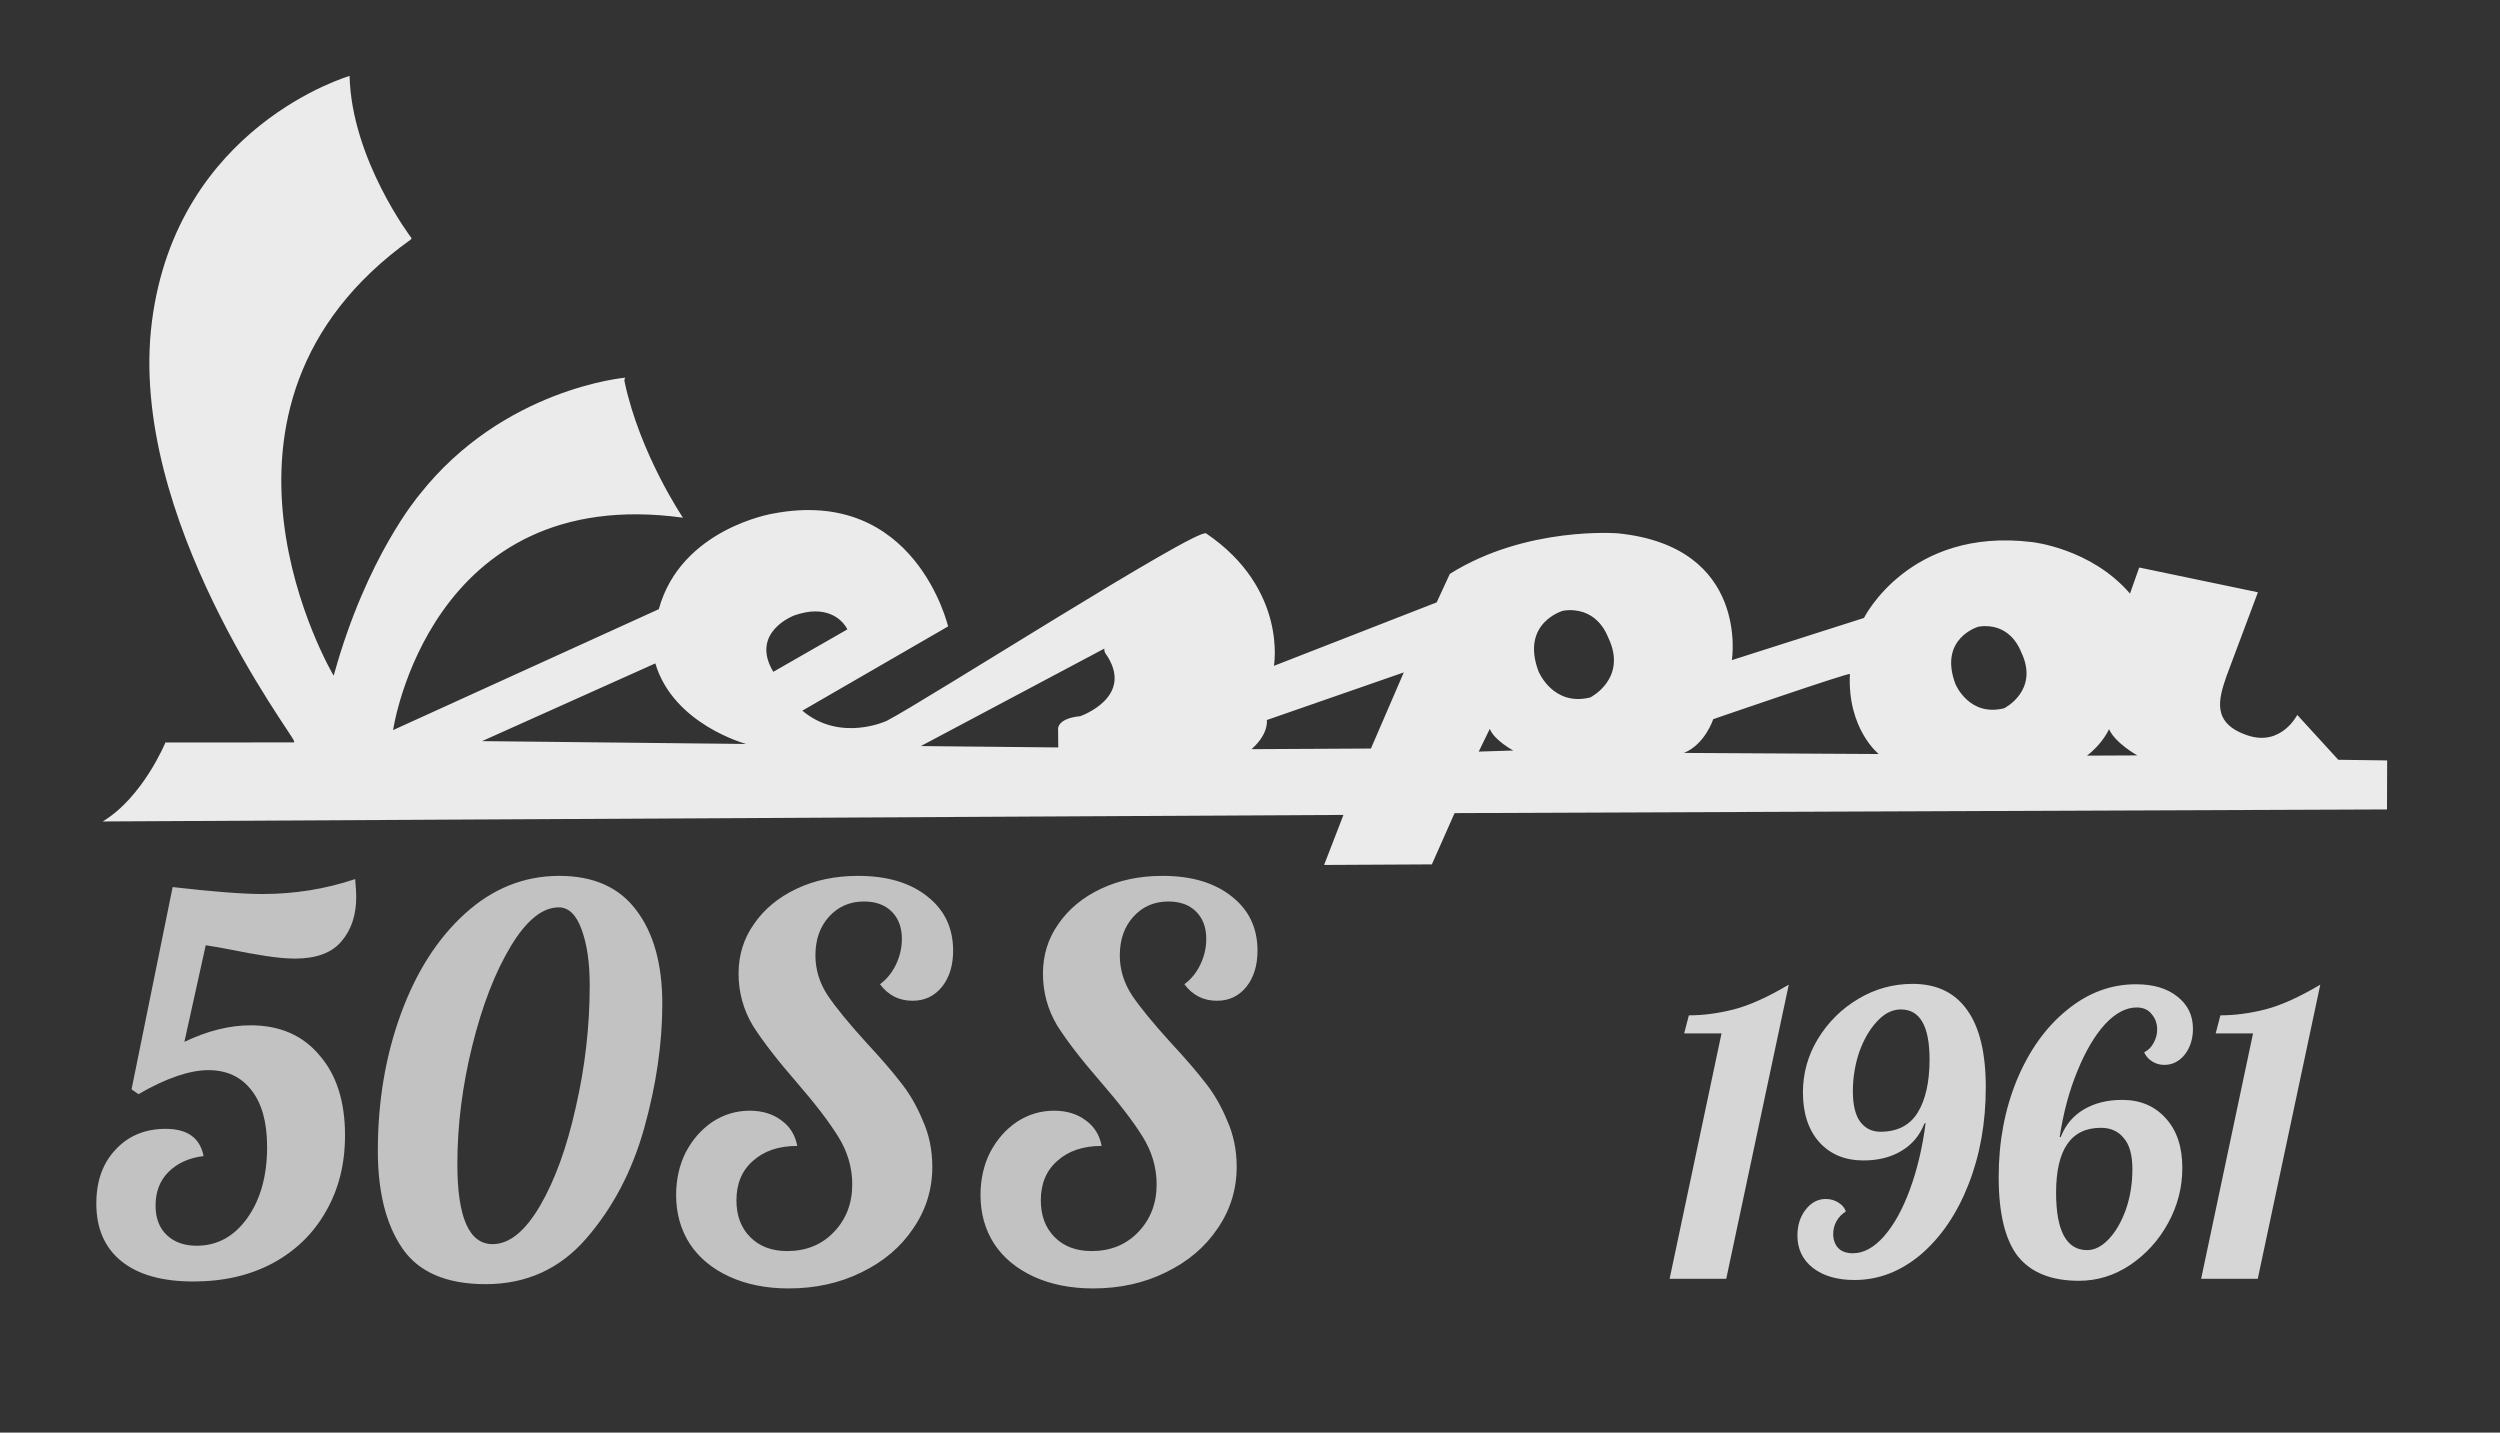
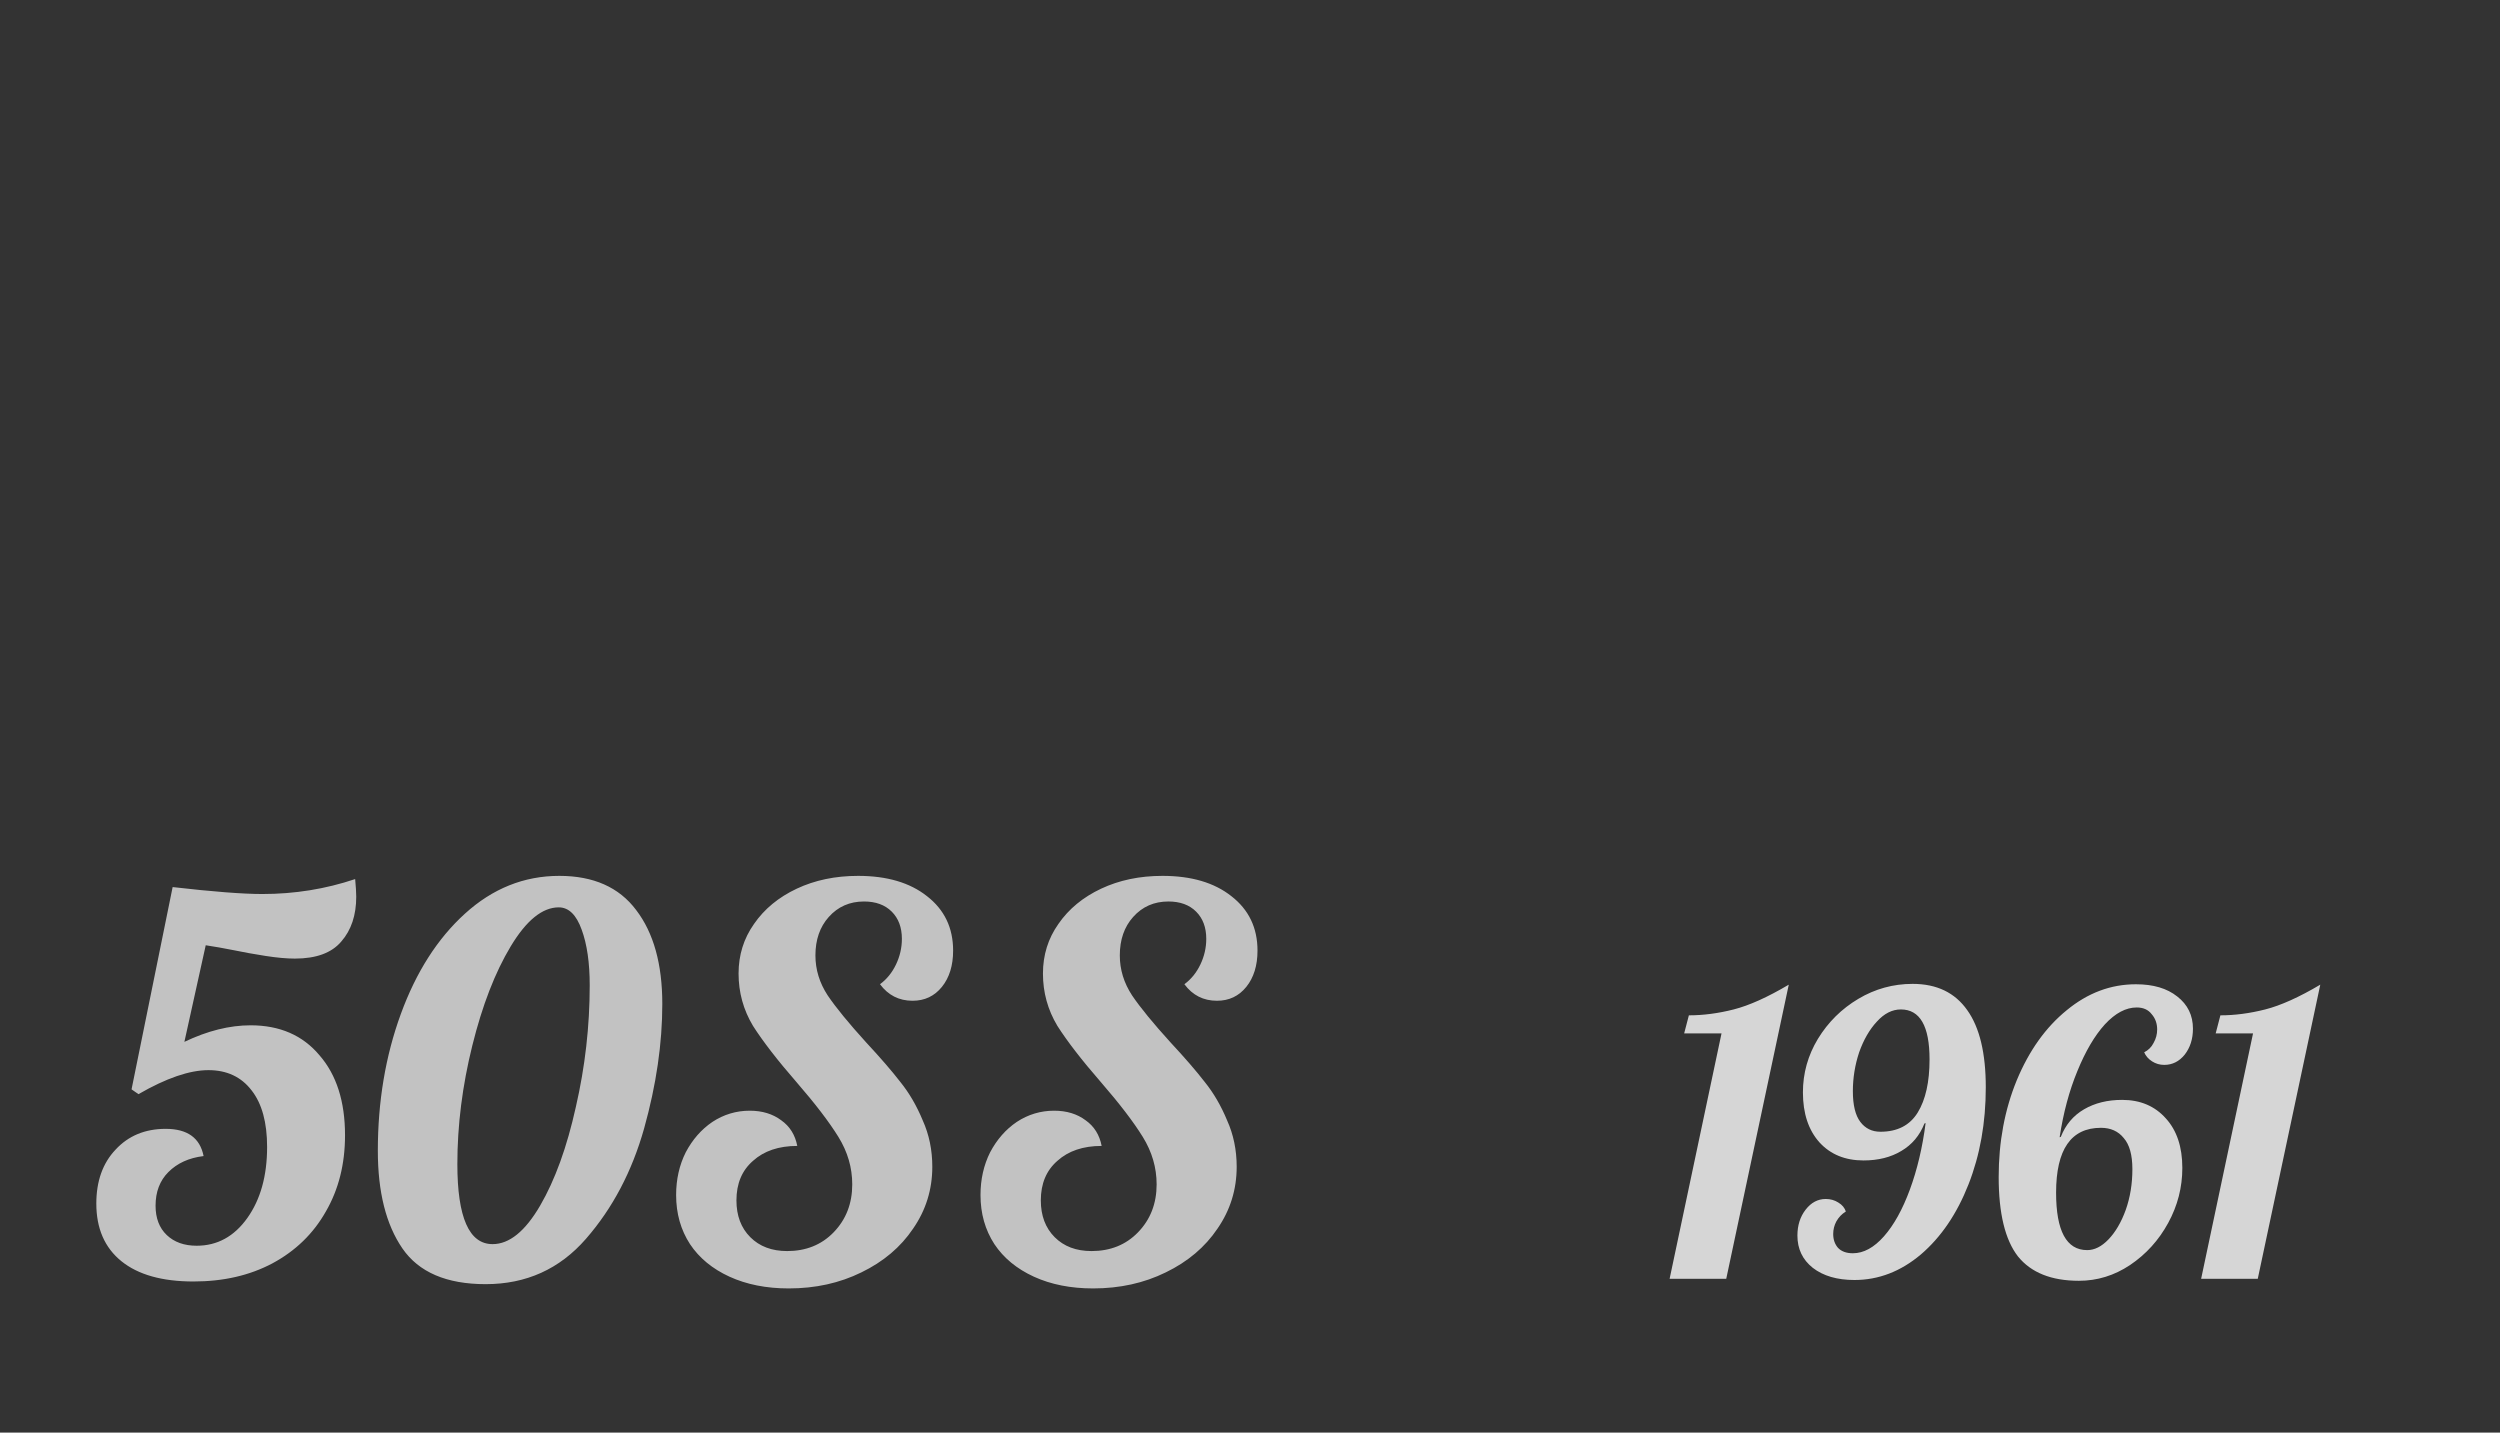
<svg xmlns="http://www.w3.org/2000/svg" width="89" height="51" viewBox="0 0 89 51" fill="none">
  <rect x="0" y="0" width="89" height="51" fill="#333333" stroke="none" />
  <path d="M6.887 45.621C5.772 45.621 4.917 45.38 4.322 44.899C3.726 44.417 3.429 43.733 3.429 42.847C3.429 42.049 3.657 41.409 4.113 40.928C4.569 40.434 5.164 40.187 5.899 40.187C6.671 40.187 7.121 40.51 7.248 41.156C6.728 41.219 6.31 41.409 5.994 41.726C5.69 42.03 5.538 42.429 5.538 42.923C5.538 43.366 5.671 43.715 5.937 43.968C6.203 44.221 6.557 44.348 7.001 44.348C7.735 44.348 8.337 44.019 8.806 43.36C9.274 42.701 9.509 41.859 9.509 40.833C9.509 39.959 9.325 39.288 8.958 38.819C8.59 38.337 8.077 38.097 7.419 38.097C6.747 38.097 5.918 38.382 4.93 38.952L4.683 38.781L6.146 31.58C7.577 31.744 8.641 31.827 9.338 31.827C10.491 31.827 11.592 31.649 12.644 31.295C12.669 31.573 12.682 31.782 12.682 31.922C12.682 32.581 12.505 33.112 12.15 33.518C11.808 33.923 11.257 34.126 10.497 34.126C10.206 34.126 9.857 34.094 9.452 34.031C9.046 33.968 8.66 33.898 8.293 33.822C7.976 33.758 7.653 33.702 7.324 33.651L6.564 37.09C7.387 36.697 8.172 36.501 8.92 36.501C9.958 36.501 10.775 36.855 11.371 37.565C11.979 38.261 12.283 39.212 12.283 40.415C12.283 41.441 12.055 42.346 11.599 43.132C11.155 43.917 10.522 44.532 9.699 44.975C8.888 45.406 7.951 45.621 6.887 45.621ZM17.289 45.716C15.896 45.716 14.908 45.291 14.325 44.443C13.742 43.594 13.451 42.435 13.451 40.966C13.451 39.218 13.723 37.596 14.268 36.102C14.813 34.607 15.573 33.416 16.548 32.53C17.536 31.631 18.657 31.181 19.911 31.181C21.127 31.181 22.039 31.586 22.647 32.397C23.268 33.208 23.578 34.322 23.578 35.741C23.578 37.147 23.363 38.623 22.932 40.168C22.501 41.7 21.811 43.011 20.861 44.101C19.924 45.178 18.733 45.716 17.289 45.716ZM17.536 44.291C18.131 44.291 18.695 43.835 19.227 42.923C19.759 42.011 20.183 40.839 20.5 39.408C20.829 37.977 20.994 36.532 20.994 35.076C20.994 34.278 20.899 33.619 20.709 33.1C20.519 32.568 20.247 32.302 19.892 32.302C19.309 32.302 18.739 32.764 18.182 33.689C17.625 34.614 17.169 35.791 16.814 37.223C16.459 38.654 16.282 40.06 16.282 41.441C16.282 43.341 16.7 44.291 17.536 44.291ZM28.079 45.868C27.281 45.868 26.578 45.728 25.97 45.45C25.362 45.171 24.893 44.785 24.564 44.291C24.235 43.784 24.07 43.202 24.07 42.543C24.07 41.986 24.184 41.479 24.412 41.023C24.653 40.567 24.969 40.206 25.362 39.94C25.767 39.674 26.211 39.541 26.692 39.541C27.135 39.541 27.509 39.655 27.813 39.883C28.117 40.098 28.307 40.402 28.383 40.795C27.724 40.795 27.199 40.972 26.806 41.327C26.413 41.669 26.217 42.138 26.217 42.733C26.217 43.278 26.382 43.715 26.711 44.044C27.04 44.373 27.477 44.538 28.022 44.538C28.693 44.538 29.244 44.316 29.675 43.873C30.118 43.417 30.34 42.847 30.34 42.163C30.34 41.568 30.175 41.004 29.846 40.472C29.517 39.94 29.023 39.294 28.364 38.534C27.68 37.748 27.161 37.077 26.806 36.52C26.464 35.95 26.293 35.329 26.293 34.658C26.293 33.999 26.477 33.41 26.844 32.891C27.211 32.359 27.718 31.941 28.364 31.637C29.01 31.333 29.738 31.181 30.549 31.181C31.575 31.181 32.392 31.422 33 31.903C33.621 32.384 33.931 33.03 33.931 33.841C33.931 34.373 33.798 34.803 33.532 35.133C33.266 35.462 32.918 35.627 32.487 35.627C32.006 35.627 31.619 35.431 31.328 35.038C31.569 34.861 31.759 34.626 31.898 34.335C32.037 34.044 32.107 33.739 32.107 33.423C32.107 33.017 31.987 32.694 31.746 32.454C31.505 32.213 31.176 32.093 30.758 32.093C30.251 32.093 29.833 32.276 29.504 32.644C29.187 32.998 29.029 33.455 29.029 34.012C29.029 34.519 29.175 34.993 29.466 35.437C29.757 35.867 30.213 36.425 30.834 37.109C31.341 37.654 31.746 38.122 32.05 38.515C32.367 38.907 32.633 39.364 32.848 39.883C33.076 40.389 33.19 40.941 33.19 41.536C33.19 42.346 32.962 43.081 32.506 43.74C32.063 44.398 31.448 44.918 30.663 45.298C29.89 45.678 29.029 45.868 28.079 45.868ZM38.915 45.868C38.117 45.868 37.414 45.728 36.806 45.45C36.198 45.171 35.729 44.785 35.4 44.291C35.071 43.784 34.906 43.202 34.906 42.543C34.906 41.986 35.02 41.479 35.248 41.023C35.489 40.567 35.805 40.206 36.198 39.94C36.603 39.674 37.047 39.541 37.528 39.541C37.971 39.541 38.345 39.655 38.649 39.883C38.953 40.098 39.143 40.402 39.219 40.795C38.56 40.795 38.035 40.972 37.642 41.327C37.249 41.669 37.053 42.138 37.053 42.733C37.053 43.278 37.218 43.715 37.547 44.044C37.876 44.373 38.313 44.538 38.858 44.538C39.529 44.538 40.08 44.316 40.511 43.873C40.954 43.417 41.176 42.847 41.176 42.163C41.176 41.568 41.011 41.004 40.682 40.472C40.353 39.94 39.859 39.294 39.2 38.534C38.516 37.748 37.997 37.077 37.642 36.52C37.3 35.95 37.129 35.329 37.129 34.658C37.129 33.999 37.313 33.41 37.68 32.891C38.047 32.359 38.554 31.941 39.2 31.637C39.846 31.333 40.574 31.181 41.385 31.181C42.411 31.181 43.228 31.422 43.836 31.903C44.457 32.384 44.767 33.03 44.767 33.841C44.767 34.373 44.634 34.803 44.368 35.133C44.102 35.462 43.754 35.627 43.323 35.627C42.842 35.627 42.455 35.431 42.164 35.038C42.405 34.861 42.595 34.626 42.734 34.335C42.873 34.044 42.943 33.739 42.943 33.423C42.943 33.017 42.823 32.694 42.582 32.454C42.341 32.213 42.012 32.093 41.594 32.093C41.087 32.093 40.669 32.276 40.34 32.644C40.023 32.998 39.865 33.455 39.865 34.012C39.865 34.519 40.011 34.993 40.302 35.437C40.593 35.867 41.049 36.425 41.67 37.109C42.177 37.654 42.582 38.122 42.886 38.515C43.203 38.907 43.469 39.364 43.684 39.883C43.912 40.389 44.026 40.941 44.026 41.536C44.026 42.346 43.798 43.081 43.342 43.74C42.899 44.398 42.284 44.918 41.499 45.298C40.726 45.678 39.865 45.868 38.915 45.868Z" fill="white" fill-opacity="0.7" />
  <path opacity="0.8" d="M61.286 36.79H59.956L60.124 36.146C60.637 36.146 61.169 36.076 61.72 35.936C62.27 35.796 62.924 35.502 63.68 35.054L61.454 45.526H59.438L61.286 36.79ZM66.018 45.568C65.402 45.568 64.907 45.423 64.534 45.134C64.17 44.844 63.988 44.462 63.988 43.986C63.988 43.622 64.086 43.314 64.282 43.062C64.478 42.81 64.716 42.684 64.996 42.684C65.164 42.684 65.313 42.726 65.444 42.81C65.584 42.894 65.673 43.001 65.71 43.132C65.57 43.216 65.458 43.333 65.374 43.482C65.299 43.622 65.262 43.771 65.262 43.93C65.262 44.126 65.318 44.289 65.43 44.42C65.551 44.55 65.729 44.616 65.962 44.616C66.345 44.616 66.713 44.415 67.068 44.014C67.423 43.612 67.731 43.057 67.992 42.348C68.253 41.639 68.44 40.85 68.552 39.982L68.51 39.996C68.342 40.425 68.067 40.752 67.684 40.976C67.311 41.2 66.863 41.312 66.34 41.312C65.687 41.312 65.164 41.097 64.772 40.668C64.38 40.229 64.184 39.636 64.184 38.89C64.184 38.209 64.361 37.574 64.716 36.986C65.08 36.389 65.561 35.913 66.158 35.558C66.755 35.203 67.399 35.026 68.09 35.026C68.949 35.026 69.597 35.339 70.036 35.964C70.475 36.58 70.694 37.495 70.694 38.708C70.694 39.968 70.489 41.12 70.078 42.166C69.667 43.211 69.103 44.042 68.384 44.658C67.665 45.264 66.877 45.568 66.018 45.568ZM66.942 40.29C67.549 40.29 67.992 40.061 68.272 39.604C68.552 39.147 68.692 38.517 68.692 37.714C68.692 36.529 68.351 35.936 67.67 35.936C67.362 35.936 67.077 36.081 66.816 36.37C66.555 36.65 66.345 37.014 66.186 37.462C66.037 37.91 65.962 38.372 65.962 38.848C65.962 39.343 66.051 39.706 66.228 39.94C66.405 40.173 66.643 40.29 66.942 40.29ZM74.009 45.596C73.029 45.596 72.306 45.306 71.839 44.728C71.382 44.14 71.153 43.197 71.153 41.9C71.153 40.649 71.368 39.501 71.797 38.456C72.236 37.401 72.828 36.571 73.575 35.964C74.322 35.348 75.143 35.04 76.039 35.04C76.655 35.04 77.145 35.184 77.509 35.474C77.882 35.763 78.069 36.146 78.069 36.622C78.069 36.986 77.971 37.294 77.775 37.546C77.579 37.788 77.336 37.91 77.047 37.91C76.888 37.91 76.744 37.868 76.613 37.784C76.482 37.7 76.389 37.593 76.333 37.462C76.482 37.387 76.594 37.275 76.669 37.126C76.753 36.977 76.795 36.818 76.795 36.65C76.795 36.435 76.73 36.253 76.599 36.104C76.478 35.945 76.3 35.866 76.067 35.866C75.684 35.866 75.306 36.066 74.933 36.468C74.569 36.869 74.242 37.425 73.953 38.134C73.664 38.834 73.454 39.618 73.323 40.486L73.365 40.472C73.533 40.042 73.808 39.716 74.191 39.492C74.574 39.268 75.026 39.156 75.549 39.156C76.193 39.156 76.711 39.375 77.103 39.814C77.495 40.243 77.691 40.831 77.691 41.578C77.691 42.269 77.523 42.922 77.187 43.538C76.851 44.154 76.398 44.653 75.829 45.036C75.269 45.409 74.662 45.596 74.009 45.596ZM74.303 44.504C74.564 44.504 74.816 44.378 75.059 44.126C75.311 43.864 75.516 43.514 75.675 43.076C75.834 42.628 75.913 42.142 75.913 41.62C75.913 41.116 75.81 40.747 75.605 40.514C75.409 40.271 75.138 40.15 74.793 40.15C73.729 40.15 73.197 40.92 73.197 42.46C73.197 43.822 73.566 44.504 74.303 44.504ZM80.208 36.79H78.878L79.046 36.146C79.559 36.146 80.091 36.076 80.642 35.936C81.192 35.796 81.846 35.502 82.602 35.054L80.376 45.526H78.36L80.208 36.79Z" fill="white" />
  <g opacity="0.9" clip-path="url(#clip0_86_360)">
-     <path d="M12.445 2.704C12.445 2.704 6.303 4.473 5.409 11.443C4.515 18.414 10.451 26.175 10.465 26.376L10.476 26.43L5.89 26.432C5.89 26.432 5.085 28.387 3.656 29.244L47.827 29.011L47.138 30.792L50.974 30.772L51.783 28.947L84.977 28.816L84.983 27.071L83.243 27.048L81.782 25.451C81.782 25.451 81.216 26.582 80.017 26.181C78.723 25.749 78.983 24.892 79.258 24.085L80.382 21.085L76.156 20.203L75.828 21.131C74.431 19.51 72.332 19.297 72.332 19.297C67.957 18.765 66.358 21.999 66.358 21.999L61.655 23.5C61.655 23.5 62.297 19.464 57.601 18.987C57.601 18.987 54.345 18.719 51.615 20.429L51.146 21.444L45.352 23.704C45.352 23.704 45.844 20.958 42.938 18.989C42.618 18.771 32.958 24.942 31.567 25.662C31.567 25.662 29.918 26.44 28.563 25.3L33.752 22.3C33.752 22.3 32.587 17.31 27.518 18.284C27.518 18.284 24.242 18.813 23.453 21.687L13.994 25.991C13.994 25.991 15.279 17.186 24.313 18.43C24.313 18.43 22.779 16.161 22.234 13.584C22.215 13.487 22.265 13.444 22.265 13.444C22.265 13.444 17.923 13.816 14.935 17.607C14.892 17.663 13.057 19.816 11.898 23.988L11.877 24.053C11.877 24.053 6.221 14.532 14.62 8.53C14.672 8.493 14.641 8.465 14.641 8.465C14.641 8.465 12.515 5.67 12.445 2.704ZM29.008 21.766C29.885 21.758 30.166 22.406 30.166 22.406L27.529 23.917C26.694 22.515 28.234 21.921 28.303 21.899C28.572 21.811 28.805 21.767 29.008 21.766ZM55.855 21.721C56.906 21.699 57.217 22.622 57.256 22.704C57.95 24.155 56.618 24.828 56.614 24.829C55.305 25.157 54.785 23.94 54.768 23.892C54.13 22.173 55.638 21.744 55.638 21.744C55.715 21.733 55.785 21.723 55.855 21.721ZM70.633 22.289C71.622 22.268 71.919 23.142 71.957 23.219C72.61 24.587 71.35 25.214 71.345 25.215C70.112 25.523 69.625 24.386 69.609 24.341C69.009 22.722 70.426 22.312 70.426 22.312C70.499 22.302 70.567 22.291 70.633 22.289ZM39.314 23.09C39.314 23.09 39.308 23.195 39.348 23.251C40.451 24.808 38.457 25.496 38.457 25.496C37.642 25.576 37.668 25.942 37.668 25.942L37.674 26.609L32.782 26.56L39.314 23.09ZM23.33 23.616C23.973 25.795 26.564 26.485 26.564 26.485L17.161 26.384L23.33 23.616ZM49.975 23.938L48.805 26.648L44.555 26.67C45.184 26.112 45.099 25.633 45.099 25.633L49.975 23.938ZM65.856 23.995C65.763 25.956 66.883 26.843 66.883 26.843L59.948 26.804C60.703 26.497 60.99 25.603 60.99 25.603C60.99 25.603 65.859 23.924 65.856 23.995ZM53.037 25.947C53.191 26.352 53.871 26.718 53.871 26.718L52.643 26.757L53.037 25.947ZM75.081 25.96C75.317 26.468 76.09 26.892 76.09 26.892L74.296 26.901C74.863 26.468 75.081 25.96 75.081 25.96Z" fill="white" />
-   </g>
+     </g>
  <defs>
    <clipPath id="clip0_86_360">
      <rect width="84.268" height="30.547" fill="white" transform="translate(6.391) rotate(12.076)" />
    </clipPath>
  </defs>
</svg>